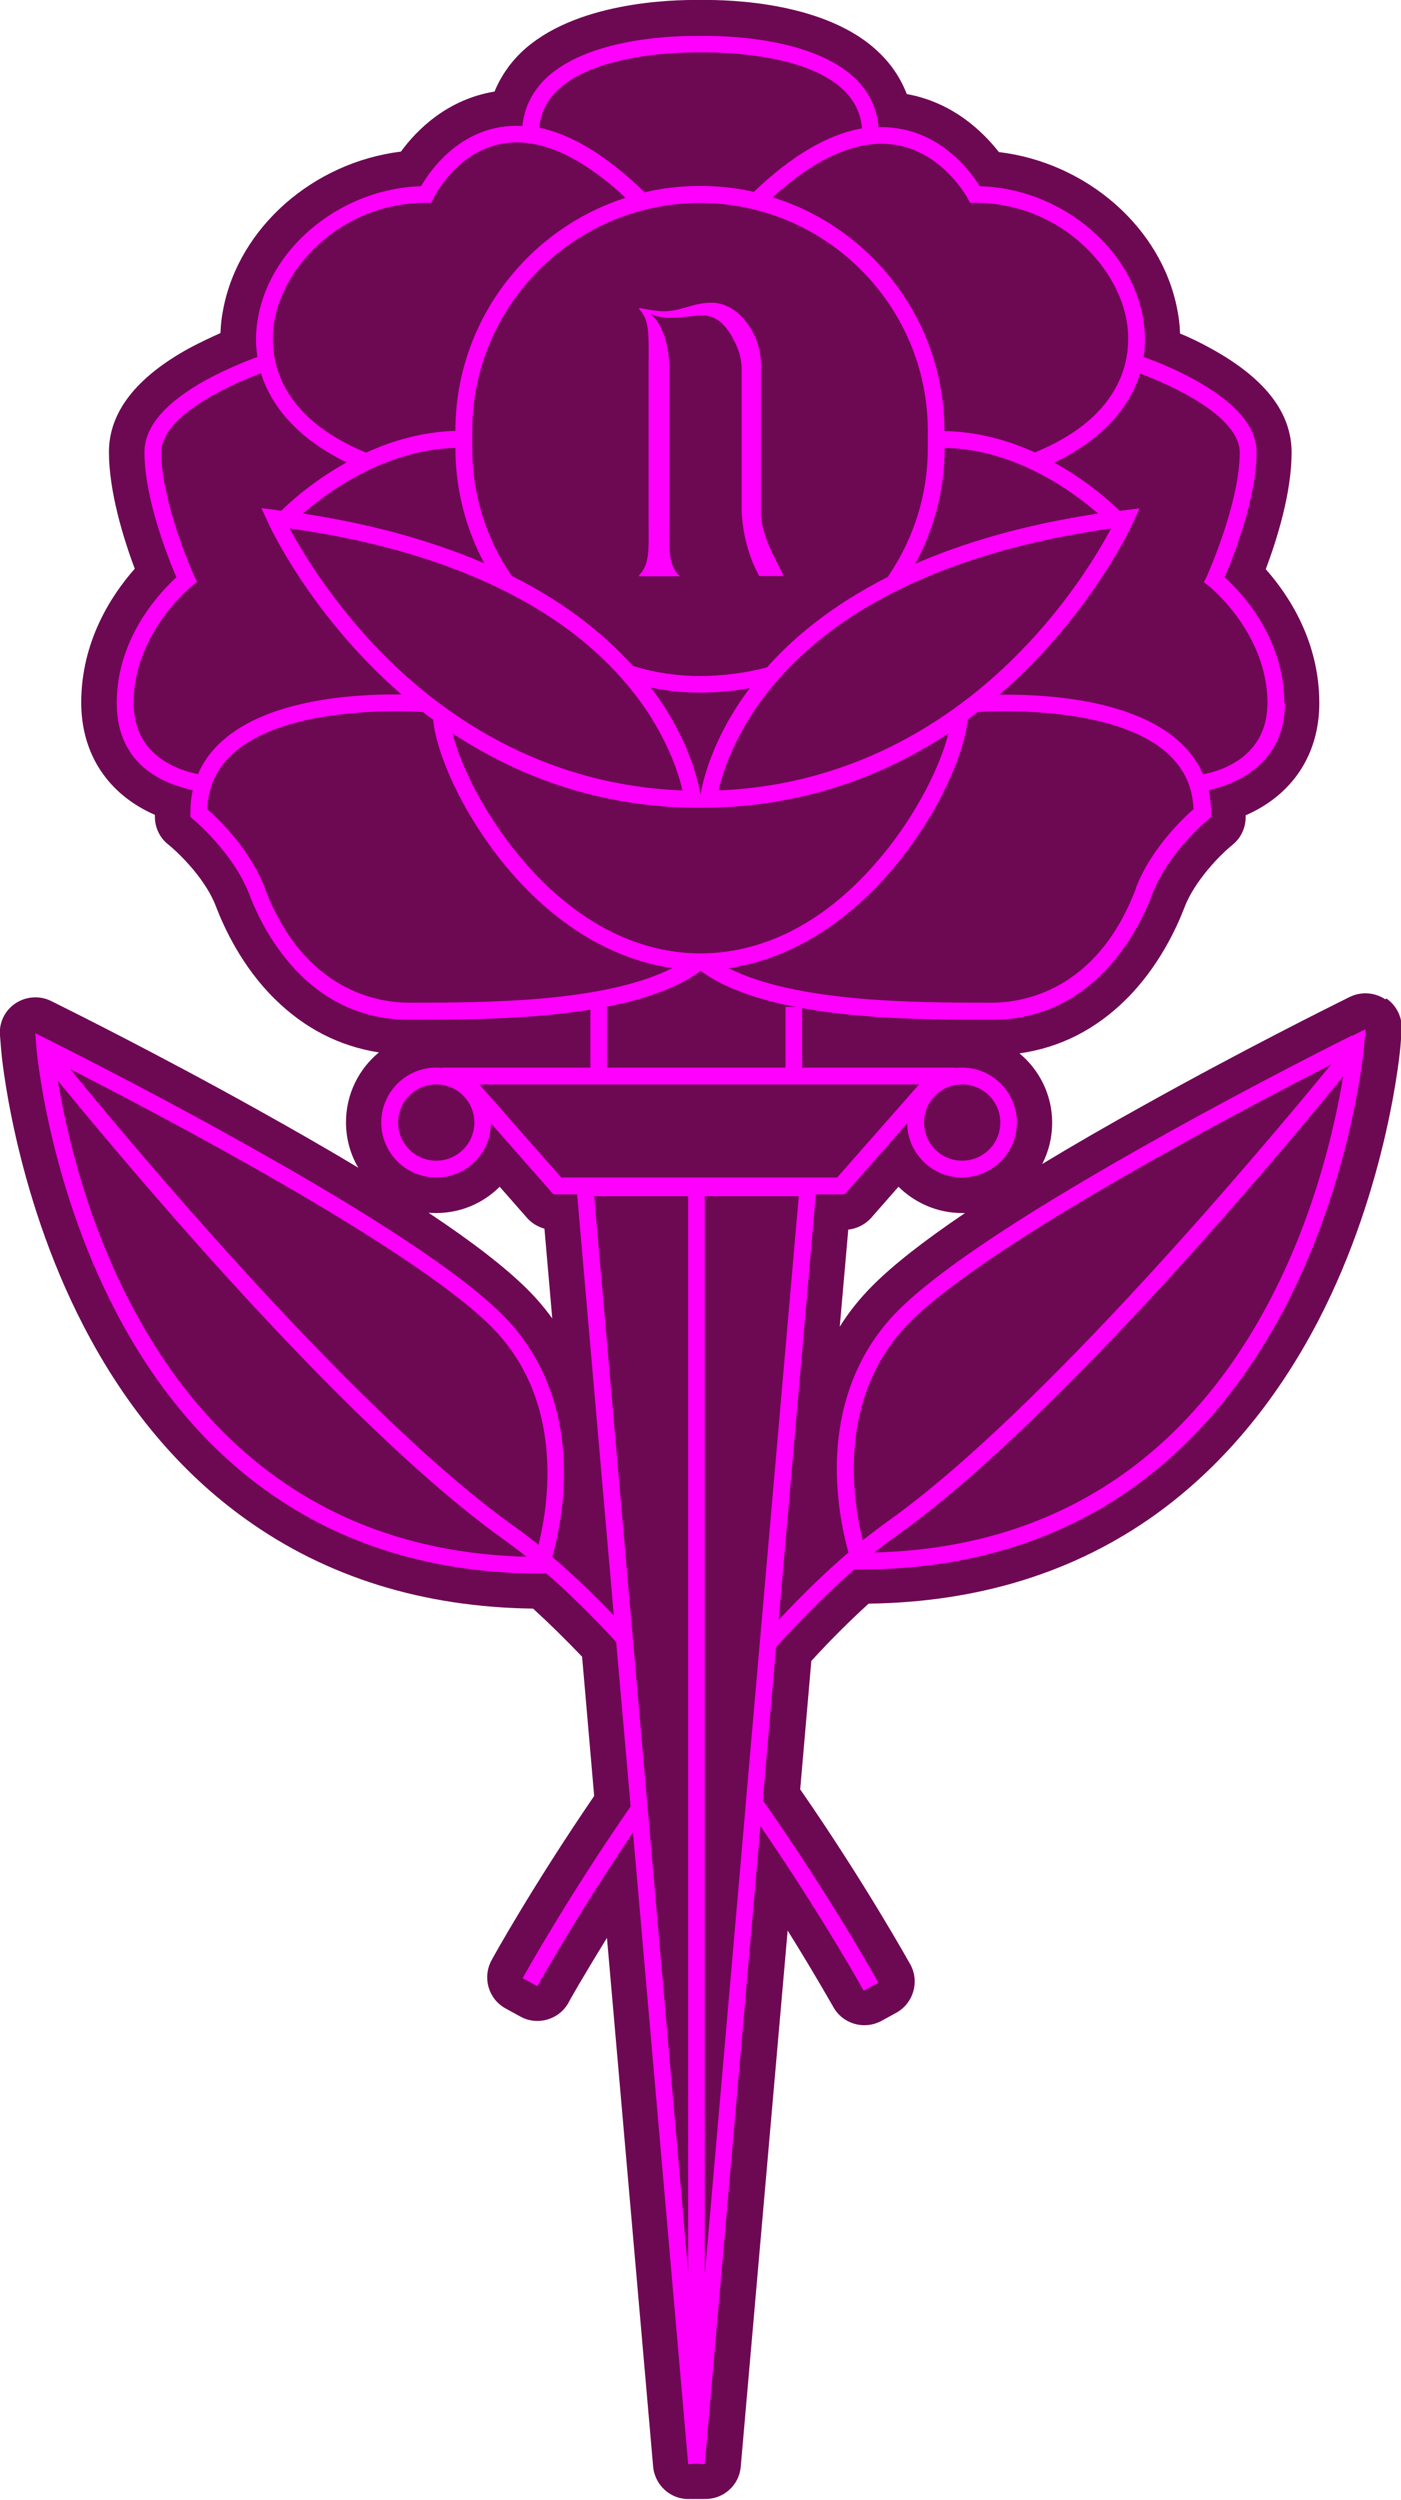
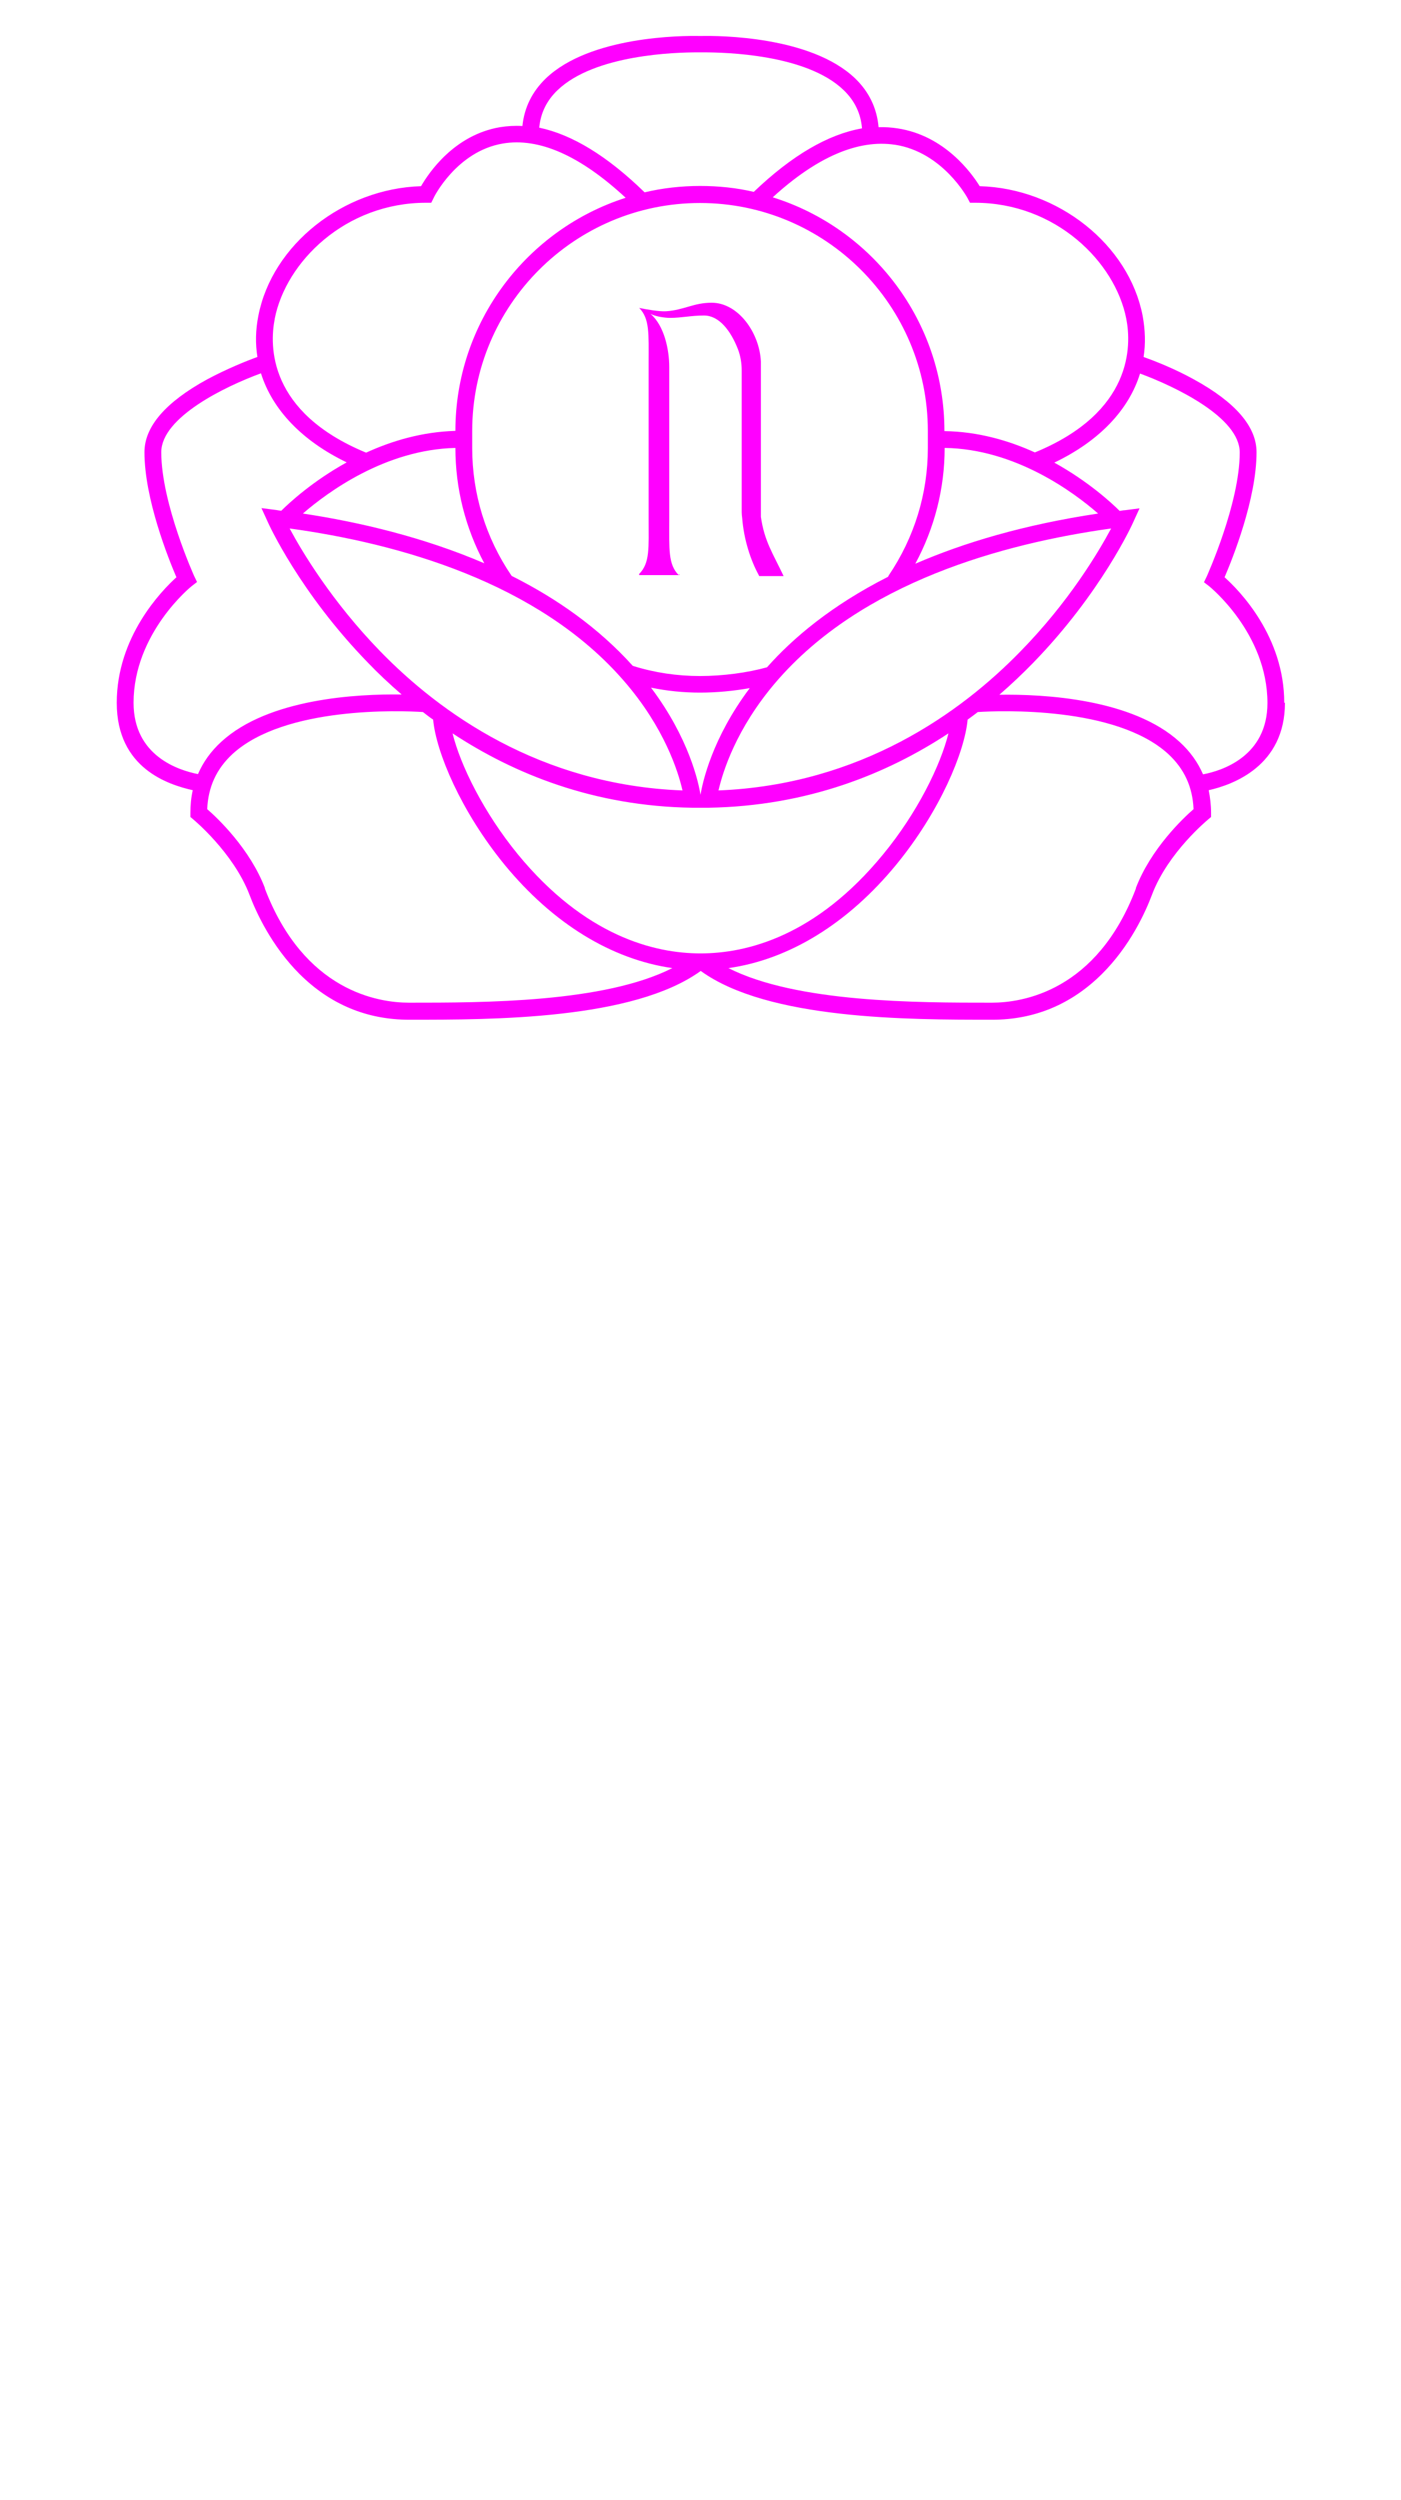
<svg xmlns="http://www.w3.org/2000/svg" id="Layer_2" viewBox="0 0 59.16 105.53">
  <defs>
    <style>.cls-1{fill:#6d0953;}.cls-1,.cls-2{stroke-width:0px;}.cls-2{fill:#f0f;}</style>
  </defs>
  <g id="Master_Logos">
    <g id="_4a924bb7-be38-4b5c-a2c0-00fd10932d29_0">
      <g id="_4a924bb7-be38-4b5c-a2c0-00fd10932d29_0-2">
-         <path class="cls-1" d="M58.5,42.19c-.45-.3-1.02-.34-1.51-.1l-.56.28s0,0,0,0c-.16.08-3.87,1.92-8.07,4.26-1.61.89-3.06,1.73-4.35,2.51.27-.52.42-1.12.42-1.74,0-1.18-.54-2.23-1.38-2.93,1.7-.24,3.21-1,4.5-2.28,1.39-1.38,2.14-3.03,2.47-3.89.43-1.13,1.52-2.21,1.9-2.53l.13-.11c.35-.28.55-.71.55-1.16v-.08c1.97-.86,3.11-2.56,3.11-4.74,0-2.59-1.27-4.53-2.26-5.65.48-1.28,1.09-3.23,1.09-4.93s-1.15-3.15-3.41-4.39c-.45-.25-.89-.46-1.3-.63-.01-.34-.05-.69-.12-1.03-.67-3.46-3.84-6.19-7.53-6.63-.7-.89-1.96-2.1-3.89-2.45-.25-.65-.64-1.24-1.16-1.74C34.94.09,30.83-.02,29.58,0c-1.25-.02-5.35.09-7.57,2.21-.5.48-.88,1.05-1.13,1.66,0,0-.02,0-.03,0-1.97.34-3.24,1.6-3.92,2.53-3.68.45-6.83,3.18-7.5,6.63-.07.34-.11.69-.12,1.03-.4.18-.85.39-1.3.63-2.27,1.24-3.41,2.72-3.41,4.39s.61,3.65,1.09,4.93c-.99,1.12-2.26,3.07-2.26,5.65,0,2.18,1.14,3.88,3.11,4.74v.08c0,.45.2.88.55,1.16l.12.1s1.39,1.16,1.91,2.53c.33.86,1.08,2.52,2.47,3.89,1.26,1.25,2.74,2.01,4.41,2.27-.85.7-1.39,1.76-1.39,2.95,0,.7.19,1.36.52,1.92-1.29-.78-2.74-1.61-4.34-2.5-4.2-2.34-7.91-4.18-8.07-4.26l-.56-.28c-.48-.24-1.06-.2-1.51.1-.45.3-.7.82-.65,1.36l.05.62c0,.06.51,5.91,3.48,11.64,1.78,3.44,4.09,6.19,6.87,8.17,3.41,2.44,7.48,3.7,12.11,3.76.67.61,1.36,1.29,2.07,2.03l.51,5.88c-2.62,3.83-4.32,6.9-4.33,6.93-.4.73-.14,1.64.59,2.04l.62.34c.72.4,1.64.14,2.04-.59,0-.02.61-1.09,1.62-2.73l1.95,22.32c.07.8.76,1.41,1.56,1.37h.29s.29,0,.29,0c.02,0,.04,0,.07,0,.77,0,1.43-.59,1.49-1.37l1.98-22.63c1.17,1.88,1.88,3.15,1.93,3.23.4.72,1.31.98,2.04.58l.62-.34c.72-.4.99-1.31.59-2.04-.02-.03-1.88-3.39-4.65-7.39l.47-5.42c.82-.9,1.64-1.71,2.42-2.42,4.63-.06,8.7-1.32,12.11-3.76,2.77-1.99,5.08-4.74,6.87-8.17,2.98-5.73,3.48-11.58,3.48-11.64l.05-.62c.04-.54-.21-1.06-.65-1.36ZM35.82,51.91c.37-.04.72-.22.97-.5l1.15-1.31c.69.68,1.64,1.11,2.68,1.11.04,0,.09,0,.13,0-1.73,1.17-3.02,2.18-3.89,3.05-.54.54-1.01,1.12-1.4,1.75l.36-4.1ZM18.42,51.21c1.04,0,1.99-.42,2.68-1.11l1.15,1.31c.2.23.46.38.74.46l.33,3.79c-.31-.43-.65-.83-1.03-1.21-.92-.92-2.31-2-4.19-3.25.1,0,.21.01.31.01Z" />
-         <path class="cls-2" d="M57.1,43.71s-3.79,1.88-8,4.23c-5.67,3.16-9.43,5.64-11.17,7.38-1.76,1.76-2.66,4.18-2.59,6.98.04,1.43.31,2.61.49,3.24-.96.82-1.94,1.77-2.95,2.85l1.57-17.97h1.22l2.64-3c.01,1.27,1.05,2.29,2.31,2.29s2.32-1.04,2.32-2.32-1.04-2.32-2.32-2.32c-.09,0-.18,0-.27.02v-.02s-6.48,0-6.48,0v-2.56h-.7v2.56h-7.54v-2.56h-.7v2.56h-6.26v.02c-.07-.01-.16-.02-.25-.02-1.28,0-2.32,1.04-2.32,2.32s1.04,2.32,2.32,2.32,2.3-1.03,2.31-2.29l2.64,3h1l1.55,17.78c-.88-.92-1.75-1.75-2.6-2.47.18-.63.45-1.81.49-3.24.07-2.8-.82-5.21-2.59-6.98-1.74-1.74-5.5-4.23-11.17-7.38-4.21-2.35-7.97-4.21-8-4.23l-.56-.28.05.62c0,.06.48,5.6,3.32,11.07,1.67,3.23,3.83,5.8,6.41,7.64,3.23,2.31,7.12,3.48,11.57,3.48h.24c.95.83,1.94,1.8,2.94,2.89l.61,6.94h0c-2.73,3.94-4.54,7.22-4.56,7.25l.62.34s1.61-2.9,4.04-6.49l2.33,26.67.35-.02.35.02,2.35-26.94c2.61,3.8,4.34,6.91,4.36,6.95l.62-.34s-1.97-3.56-4.88-7.7l.56-6.46c1.13-1.25,2.24-2.35,3.3-3.28h.24c4.45,0,8.34-1.17,11.57-3.48,2.58-1.85,4.73-4.42,6.41-7.64,2.84-5.47,3.32-11.02,3.32-11.07l.05-.62-.56.28ZM42.24,47.39c0,.89-.72,1.61-1.61,1.61s-1.61-.72-1.61-1.61.72-1.61,1.61-1.61,1.61.72,1.61,1.61ZM18.42,49c-.89,0-1.61-.72-1.61-1.61s.72-1.61,1.61-1.61,1.61.72,1.61,1.61-.72,1.61-1.61,1.61ZM20.74,56c3.11,3.11,2.43,7.49,2,9.22-.01,0-.02-.02-.03-.03l-.09-.07c-.32-.25-.64-.5-.96-.72-3.18-2.27-7.55-6.48-12.65-12.19-2.69-3.01-4.93-5.71-6.05-7.08,3.64,1.86,14.41,7.5,17.78,10.87ZM5.5,55c-1.92-3.68-2.73-7.4-3.06-9.38,1.14,1.39,3.37,4.08,6.03,7.06,6.48,7.26,10.52,10.69,12.77,12.29.3.22.62.45.93.7l.06.05c-4.04-.1-7.58-1.22-10.54-3.34-2.49-1.78-4.57-4.26-6.19-7.38ZM20.23,45.78h18.58l-3.46,3.93h-11.65l-3.46-3.93ZM29.06,50.5v45.43l-3.97-45.43h3.97ZM29.76,95.93v-45.43h3.97l-2.24,25.66h-.01s0,.02.01.03l-1.72,19.74ZM38.43,55.81c3.37-3.37,14.14-9.01,17.78-10.87-2.75,3.35-12.16,14.6-18.7,19.27-.31.22-.64.47-.96.72l-.09.07s-.02.02-.03.03c-.43-1.73-1.11-6.11,2-9.22ZM53.66,54.82c-1.62,3.12-3.71,5.61-6.19,7.38-2.95,2.11-6.5,3.24-10.54,3.34l.06-.05c.31-.25.62-.48.93-.7,4.07-2.9,9.19-8.29,12.77-12.29,2.66-2.98,4.89-5.66,6.03-7.06-.33,1.98-1.14,5.7-3.06,9.38Z" />
        <path class="cls-2" d="M54.23,29.67c0-2.79-1.87-4.72-2.52-5.3.34-.79,1.35-3.31,1.35-5.28,0-1.08-.89-2.11-2.64-3.07-.83-.46-1.66-.78-2.13-.95.09-.56.07-1.14-.04-1.74-.58-3.01-3.58-5.38-6.88-5.47-.34-.55-1.48-2.14-3.47-2.44-.26-.04-.53-.06-.8-.05-.07-.8-.4-1.49-.99-2.06-1.86-1.78-5.72-1.81-6.53-1.79-.81-.02-4.67.01-6.53,1.79-.58.56-.91,1.23-.99,2.01-.32-.02-.64,0-.95.05-1.93.33-3,1.92-3.33,2.49-3.29.1-6.29,2.47-6.87,5.47-.12.6-.13,1.18-.04,1.74-.47.17-1.29.5-2.13.95-1.75.96-2.64,1.99-2.64,3.07,0,1.97,1.01,4.49,1.35,5.28-.64.58-2.52,2.52-2.52,5.3s2.2,3.46,3.21,3.69c-.07.31-.1.63-.1.96v.17l.13.11s1.68,1.39,2.36,3.16c.28.75.94,2.18,2.12,3.36,1.29,1.28,2.84,1.93,4.63,1.93,3.55,0,9.46,0,12.31-2.06,2.84,2.06,8.76,2.06,12.31,2.06,1.78,0,3.34-.65,4.63-1.93,1.19-1.18,1.84-2.61,2.12-3.36.67-1.77,2.34-3.14,2.36-3.16l.13-.11v-.17c0-.34-.04-.66-.1-.96,1.02-.23,3.22-1.02,3.22-3.69ZM37.79,6.11c2.02.31,3.06,2.24,3.07,2.26l.1.19h.21c3.4,0,5.92,2.49,6.39,4.9.22,1.13.28,3.94-3.86,5.64-1.1-.5-2.4-.88-3.82-.9h0c0-4.64-3.05-8.56-7.25-9.87,1.87-1.71,3.61-2.45,5.15-2.22ZM29.58,40.25c-1.96,0-4.88-.74-7.71-4.18-1.45-1.77-2.43-3.77-2.76-5.11,2.58,1.7,5.95,3.08,10.13,3.14h.28s0,0,0,0h.06s.06,0,.06,0h0s.28,0,.28,0c4.19-.07,7.55-1.44,10.13-3.14-.33,1.34-1.31,3.35-2.76,5.11-2.83,3.45-5.75,4.18-7.71,4.18ZM19.23,18.91h0c0,1.71.42,3.37,1.22,4.87-2.56-1.1-5.27-1.74-7.66-2.1,1.03-.89,3.47-2.7,6.44-2.77ZM29.56,8.57c5.3,0,9.62,4.32,9.62,9.62v.73c0,1.92-.57,3.77-1.65,5.37-.01.02-.02.04-.03.06-2.39,1.21-4.02,2.59-5.11,3.82-.82.23-1.87.37-2.83.37s-1.92-.14-2.84-.43c-1.45-1.61-3.22-2.85-5.12-3.8,0,0,0-.02-.01-.02-1.08-1.59-1.65-3.45-1.65-5.37v-.73c0-5.3,4.32-9.62,9.62-9.62ZM29.58,33.56c-.08-.52-.48-2.39-2.09-4.53.68.14,1.37.21,2.07.21s1.42-.07,2.1-.19c-1.6,2.13-1.99,3.98-2.08,4.5ZM26.35,28.75c1.71,1.97,2.29,3.83,2.47,4.62-6.03-.23-10.26-3.3-12.76-5.87-2.04-2.1-3.3-4.2-3.83-5.19,4.58.63,10.51,2.27,14.12,6.44ZM30.34,33.37c.18-.78.74-2.61,2.43-4.58,3.61-4.2,9.56-5.84,14.15-6.48-.53.99-1.78,3.1-3.83,5.19-2.5,2.57-6.73,5.63-12.76,5.87ZM38.65,23.8c.81-1.5,1.24-3.17,1.24-4.89h0c2.98.04,5.45,1.87,6.48,2.77-3.13.47-5.67,1.23-7.72,2.12ZM23.54,3.81c1.57-1.51,4.99-1.6,5.92-1.6h0s.05,0,.12,0c.07,0,.11,0,.12,0h0c.93,0,4.35.08,5.92,1.59.47.45.73.99.78,1.62-1.44.25-2.97,1.15-4.57,2.68-.73-.17-1.49-.25-2.27-.25s-1.59.09-2.34.27c-1.57-1.53-3.06-2.44-4.45-2.73.06-.62.31-1.14.78-1.59ZM11.6,13.46c.47-2.41,2.99-4.9,6.39-4.9h.22s.1-.2.1-.2c0-.02.97-1.97,2.92-2.3,1.53-.26,3.27.51,5.19,2.29-4.16,1.33-7.19,5.24-7.19,9.84h0c-1.4.04-2.68.42-3.77.92-4.14-1.71-4.08-4.51-3.86-5.64ZM5.64,29.67c0-2.94,2.43-4.91,2.46-4.93l.22-.17-.12-.25s-1.39-3.07-1.39-5.23c0-1.48,2.73-2.79,4.21-3.33.48,1.53,1.73,2.85,3.62,3.76-1.43.79-2.42,1.7-2.76,2.04-.07,0-.15-.02-.22-.03l-.62-.08.26.57c.05.12,1.37,3.01,4.24,5.96.42.44.9.89,1.42,1.34-1.88-.03-5.62.17-7.61,1.99-.44.4-.77.86-.99,1.37-.81-.16-2.72-.76-2.72-3.01ZM11.19,37.5c-.63-1.66-2-2.96-2.44-3.34.04-.94.39-1.7,1.07-2.33,2.21-2.02,7.1-1.83,8.04-1.77.14.11.28.22.43.32.13,1.39,1.18,3.88,3.02,6.13,2.04,2.48,4.51,3.99,7.08,4.36-2.88,1.46-7.96,1.46-11.12,1.46-1.28,0-4.43-.47-6.09-4.83ZM47.97,37.5c-1.65,4.36-4.81,4.83-6.09,4.83-3.16,0-8.24,0-11.12-1.46,2.56-.36,5.04-1.88,7.08-4.36,1.84-2.24,2.89-4.74,3.02-6.13.15-.11.29-.21.43-.32.94-.06,5.83-.25,8.04,1.77.68.63,1.03,1.39,1.07,2.33-.44.38-1.81,1.68-2.44,3.34ZM50.8,32.69c-.22-.51-.55-.97-.99-1.37-1.99-1.82-5.73-2.02-7.61-1.99.52-.45.99-.9,1.42-1.34,2.87-2.95,4.19-5.84,4.24-5.96l.26-.57-.62.08c-.07,0-.15.02-.22.03-.34-.34-1.33-1.25-2.76-2.04,1.9-.91,3.15-2.23,3.62-3.76,1.49.55,4.21,1.85,4.21,3.33,0,2.16-1.38,5.2-1.39,5.23l-.12.25.22.17s2.46,1.97,2.46,4.93c0,2.25-1.92,2.86-2.72,3.01Z" />
-         <path class="cls-2" d="M28.66,24.28c-.45-.45-.4-1.11-.4-2.3v-6.49c0-.71-.2-1.73-.79-2.24.21.11.58.17.83.17.49,0,.87-.1,1.43-.1.64,0,1.13.65,1.43,1.42.11.29.16.59.16.9v5.99c0,.08.01.16.02.24.07.9.35,1.77.7,2.41h0s.01.03.02.04h1.03c-.47-.99-.81-1.47-.96-2.5,0,0,0-.05,0-.11,0-.79,0-1.68,0-2.53h0v-1.34c0-1.43,0-2.55,0-2.58,0,.01,0,.03,0,.04v-.04h0c-.06-1.22-.96-2.48-2.08-2.48-.76,0-1.17.31-1.92.36-.29.02-.85-.08-1.14-.14v.05c.45.45.4,1.11.4,2.3v6.63c0,1.19.06,1.84-.4,2.3v.05h1.7v-.05Z" />
+         <path class="cls-2" d="M28.66,24.28c-.45-.45-.4-1.11-.4-2.3v-6.49c0-.71-.2-1.73-.79-2.24.21.11.58.17.83.17.49,0,.87-.1,1.43-.1.64,0,1.13.65,1.43,1.42.11.29.16.59.16.9v5.99c0,.08.01.16.02.24.07.9.35,1.77.7,2.41h0s.01.03.02.04h1.03c-.47-.99-.81-1.47-.96-2.5,0,0,0-.05,0-.11,0-.79,0-1.68,0-2.53h0v-1.34c0-1.43,0-2.55,0-2.58,0,.01,0,.03,0,.04v-.04h0c-.06-1.22-.96-2.48-2.08-2.48-.76,0-1.17.31-1.92.36-.29.02-.85-.08-1.14-.14c.45.45.4,1.11.4,2.3v6.63c0,1.19.06,1.84-.4,2.3v.05h1.7v-.05Z" />
      </g>
    </g>
  </g>
</svg>